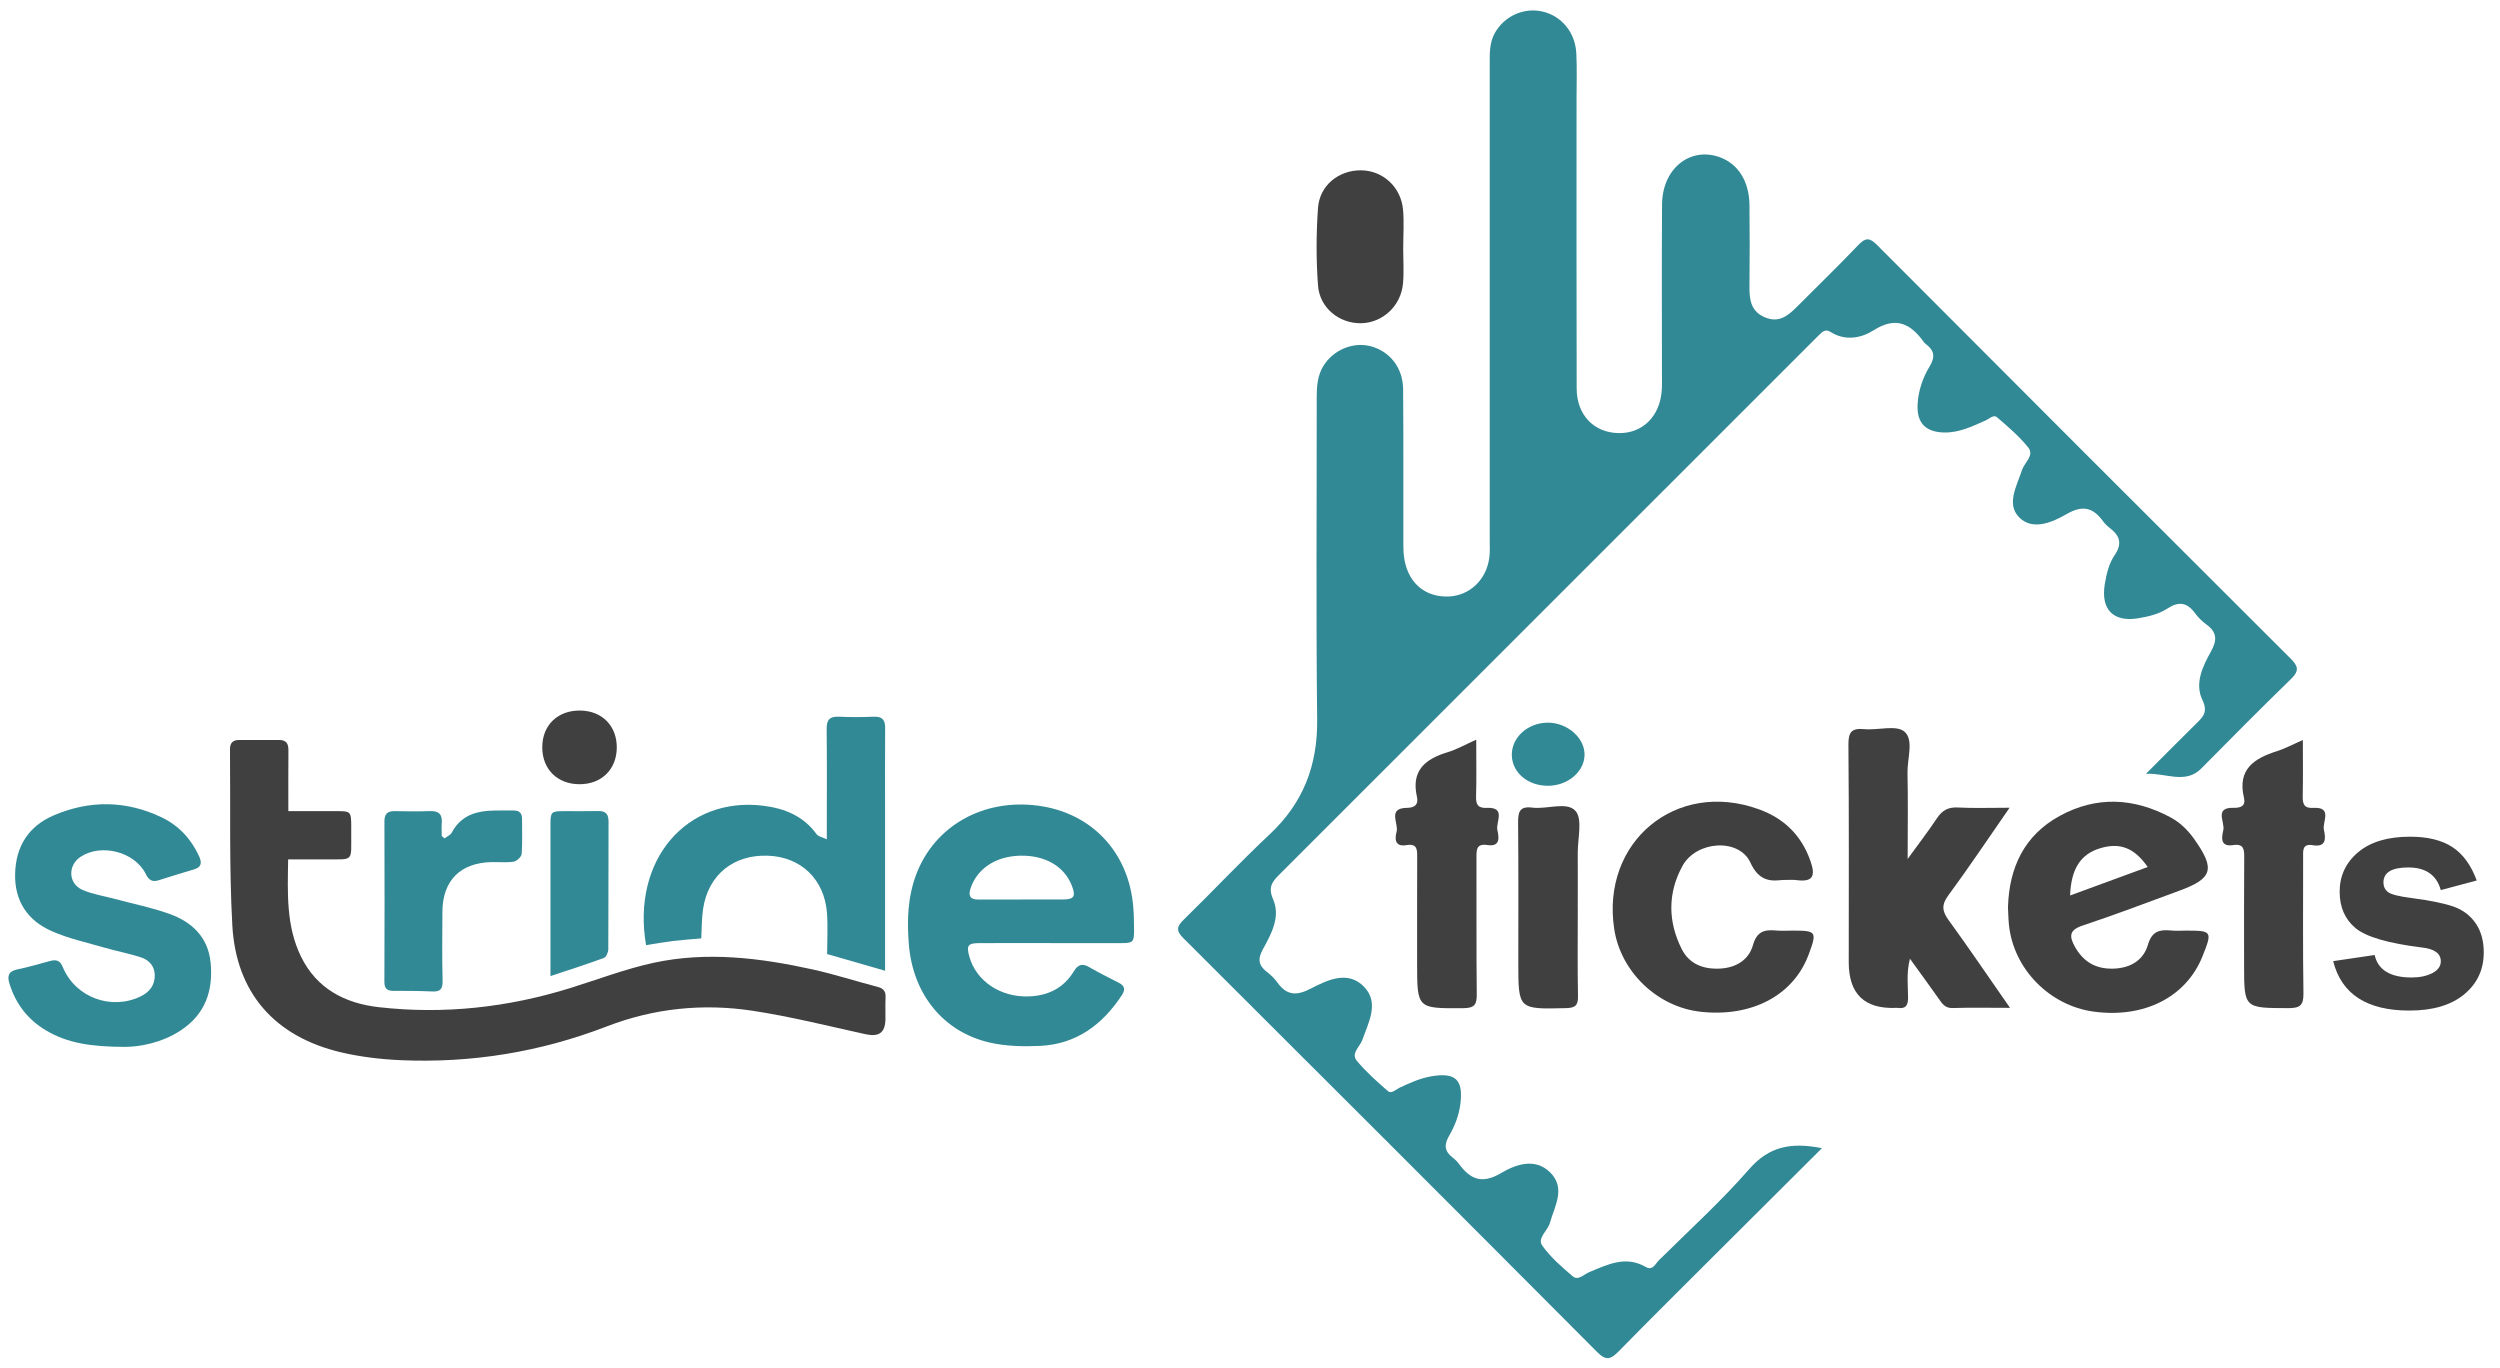
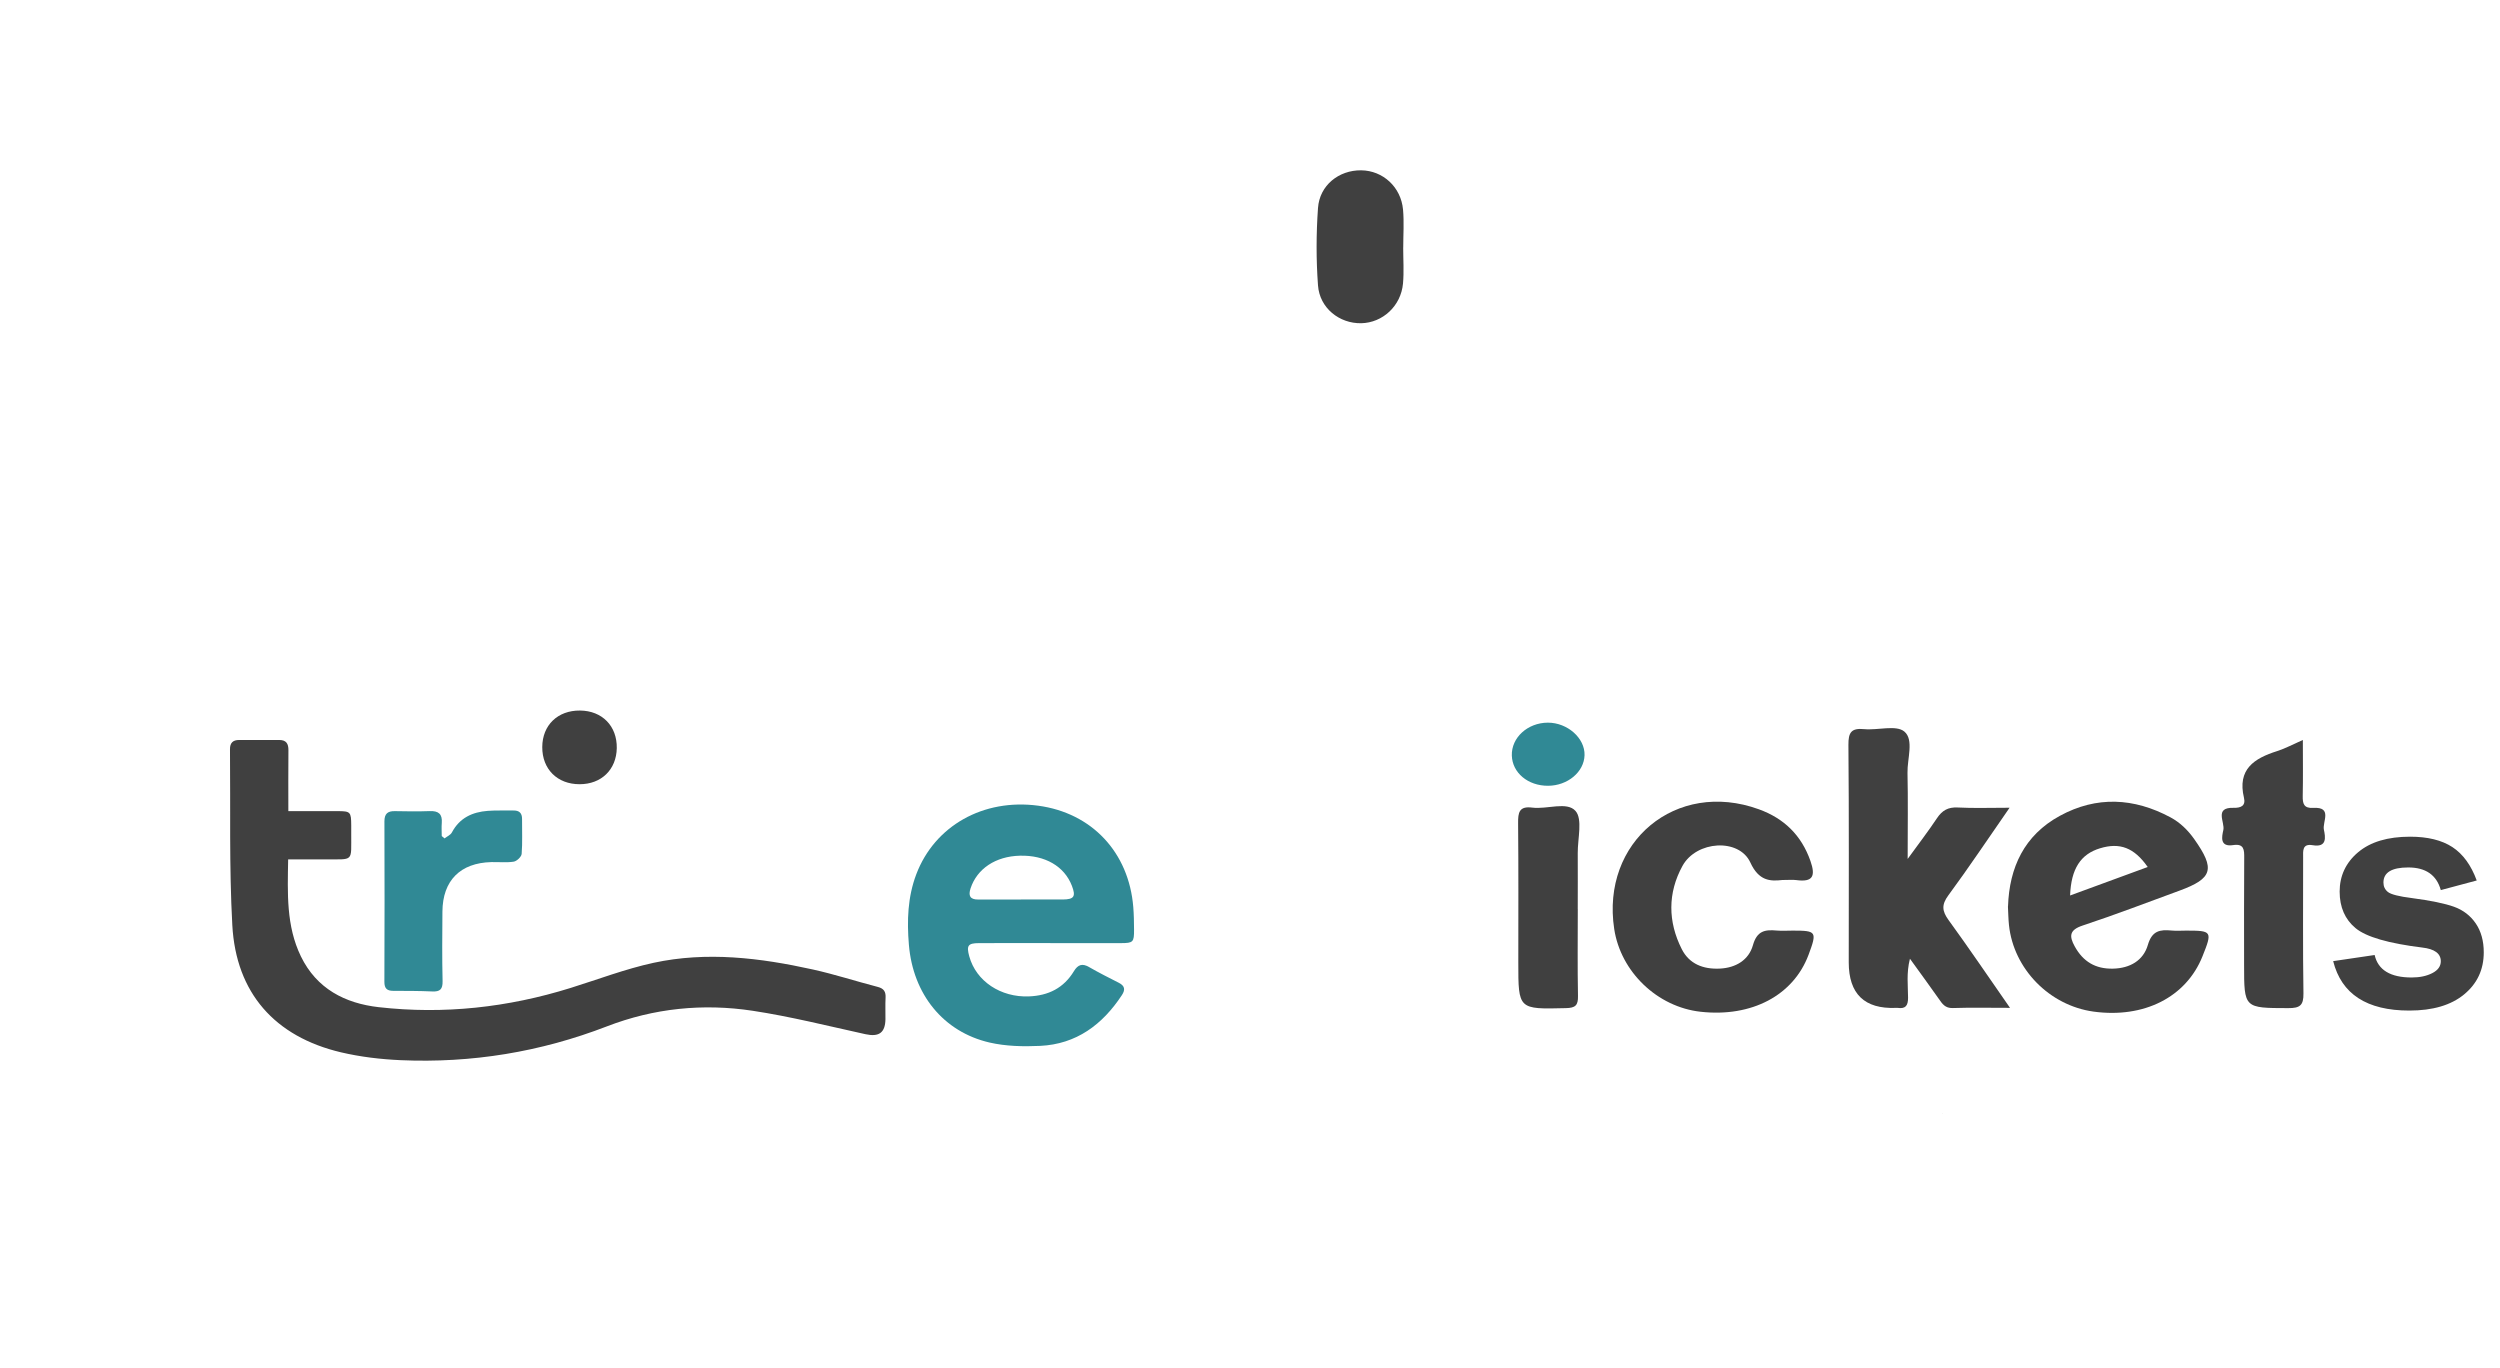
<svg xmlns="http://www.w3.org/2000/svg" id="Layer_1" data-name="Layer 1" viewBox="0 0 625.02 342.13">
  <defs>
    <style>
      .cls-1 {
        fill: #434343;
      }

      .cls-1, .cls-2, .cls-3 {
        stroke-width: 0px;
      }

      .cls-2 {
        fill: #404040;
      }

      .cls-3 {
        fill: #308995;
      }
    </style>
  </defs>
  <path class="cls-2" d="M72.08,202.79c4.33,0,8.32,0,12.3,0,3.24,0,3.41.19,3.43,3.53,0,.68,0,1.36,0,2.04-.05,7.26.81,6.45-6.62,6.49-2.96.01-5.92,0-9.15,0-.14,8.44-.52,16.62,3.19,24.26,3.93,8.08,11.02,11.73,19.45,12.69,16.29,1.85,32.3.08,47.96-4.8,6.9-2.15,13.71-4.76,20.76-6.29,13.32-2.88,26.63-1.24,39.78,1.66,5.48,1.21,10.84,2.96,16.28,4.37,1.55.4,2.03,1.23,1.94,2.74-.1,1.78,0,3.58-.03,5.37-.07,3.39-1.67,4.43-4.98,3.71-9.38-2.06-18.73-4.42-28.21-5.86-12.4-1.88-24.66-.65-36.45,3.9-16.61,6.41-33.82,9.23-51.57,8.45-4.99-.22-10.05-.82-14.9-1.96-16.56-3.91-26.26-14.85-27.18-31.81-.8-14.62-.43-29.29-.58-43.94-.02-1.6.71-2.35,2.31-2.34,3.32.02,6.65.02,9.97,0,1.79-.01,2.35.92,2.33,2.58-.05,4.93-.02,9.87-.02,15.21Z" />
  <path class="cls-3" d="M262.6,235.78c-5.96,0-11.93-.02-17.89.01-2.71.01-3.12.62-2.39,3.29,1.71,6.26,7.89,10.3,14.9,10.03,4.91-.19,8.72-2.1,11.27-6.31.99-1.63,2.07-2.02,3.78-1.03,2.43,1.4,4.95,2.67,7.45,3.94,1.5.76,1.66,1.72.76,3.08-4.86,7.39-11.39,12.26-20.44,12.69-4.21.2-8.59.1-12.66-.84-11.56-2.68-19.12-12.08-20.15-24.43-.5-5.98-.32-11.92,1.85-17.64,4.59-12.11,16.76-18.97,30.46-17.14,13.42,1.79,22.69,11.66,23.79,25.36.15,1.87.18,3.74.19,5.62.02,3.15-.21,3.37-3.29,3.38-5.88.01-11.76,0-17.63,0ZM255.25,224.88c3.49,0,6.97.02,10.46,0,2.83-.02,3.3-.76,2.27-3.43-1.88-4.88-6.72-7.68-12.99-7.52-6.08.15-10.71,3.24-12.34,8.16-.6,1.82-.16,2.81,1.89,2.8,3.57-.01,7.14,0,10.71,0Z" />
-   <path class="cls-3" d="M31.52,261.73c-8.87,0-14.7-.97-20-4.11-4.52-2.68-7.52-6.54-9.11-11.56-.64-2-.39-3.22,1.93-3.7,2.75-.57,5.45-1.35,8.16-2.1,1.54-.43,2.51-.15,3.19,1.5,3.12,7.59,12.12,10.94,19.51,7.33,2.14-1.05,3.5-2.73,3.49-5.21,0-2.36-1.43-3.88-3.49-4.55-2.9-.94-5.92-1.5-8.86-2.35-4.48-1.3-9.11-2.3-13.35-4.16-6.03-2.64-9.36-7.47-9.21-14.31.15-6.91,3.34-11.95,9.65-14.66,8.99-3.85,18.09-3.74,26.95.48,4.28,2.04,7.4,5.37,9.39,9.73.75,1.65.61,2.75-1.31,3.31-2.94.86-5.87,1.77-8.79,2.7-1.61.52-2.48-.05-3.21-1.54-2.75-5.57-11.11-7.74-16.3-4.33-3.25,2.13-3.13,6.7.44,8.27,2.53,1.11,5.37,1.53,8.08,2.26,4.6,1.24,9.3,2.17,13.76,3.78,5.62,2.03,9.62,5.86,10.22,12.21.66,6.94-1.33,12.81-7.39,16.83-5.03,3.34-10.72,4.16-13.77,4.17Z" />
-   <path class="cls-3" d="M221.29,242.7c-5.28-1.52-10-2.88-14.5-4.18,0-3.54.21-6.93-.04-10.27-.64-8.44-6.51-14.02-14.78-14.32-8.63-.31-14.93,4.81-16.2,13.34-.35,2.34-.3,4.74-.45,7.34-2.35.21-4.71.36-7.05.64-2.26.28-4.5.69-6.75,1.04-3.66-21.31,10.15-37.23,29.31-34.85,5.32.66,10.04,2.56,13.33,7.13.39.54,1.34.69,2.55,1.27v-3.26c0-8.09.06-16.18-.04-24.27-.03-2.32.74-3.25,3.1-3.13,2.89.14,5.79.12,8.68,0,2.12-.08,2.87.79,2.85,2.86-.06,6.81-.02,13.62-.02,20.43,0,12.35,0,24.69,0,37.04,0,.91,0,1.82,0,3.17Z" />
  <path class="cls-3" d="M111.13,209.61c.63-.49,1.51-.85,1.85-1.5,1.93-3.64,5.12-5.1,8.98-5.39,2.12-.16,4.26-.05,6.39-.09,1.49-.03,2.19.66,2.17,2.16-.03,2.9.13,5.8-.1,8.68-.06.73-1.2,1.82-1.98,1.95-1.83.29-3.73.06-5.61.11-7.77.2-12.16,4.62-12.22,12.36-.04,5.79-.1,11.59.04,17.38.05,2.08-.65,2.69-2.61,2.6-3.23-.15-6.47-.14-9.7-.15-1.57,0-2.25-.57-2.24-2.27.06-13.37.05-26.75.01-40.12,0-1.9.82-2.58,2.63-2.54,2.89.06,5.8.1,8.69-.01,2.18-.09,3.2.72,3.02,2.96-.09,1.09-.01,2.19-.01,3.28.24.2.47.4.71.6Z" />
-   <path class="cls-3" d="M137.62,244.03c0-1.48,0-2.31,0-3.14,0-11.57,0-23.14,0-34.72,0-3.18.19-3.37,3.28-3.38,2.89-.01,5.79.05,8.68-.02,1.87-.04,2.56.78,2.56,2.61-.04,10.64,0,21.27-.06,31.91,0,.76-.51,1.98-1.08,2.19-4.2,1.56-8.48,2.91-13.37,4.54Z" />
  <path class="cls-2" d="M145.01,177.64c5.54.05,9.28,3.87,9.19,9.39-.09,5.38-3.86,9.04-9.31,9.03-5.56,0-9.34-3.77-9.32-9.28.02-5.48,3.86-9.19,9.44-9.14Z" />
  <path class="cls-2" d="M619.19,220.13l-8.97,2.4c-1.05-3.77-3.76-5.66-8.14-5.66-4.13,0-6.2,1.26-6.2,3.77,0,.99.38,1.79,1.14,2.38.76.59,2.73,1.1,5.93,1.5,4.77.63,8.29,1.36,10.58,2.18,2.29.83,4.1,2.22,5.43,4.17s2,4.37,2,7.23c0,4.3-1.63,7.8-4.9,10.5s-7.83,4.05-13.7,4.05c-10.63,0-16.98-4.12-19.05-12.36l10.37-1.53c.85,3.75,3.94,5.62,9.26,5.62,2.04,0,3.76-.37,5.17-1.1,1.41-.73,2.11-1.72,2.11-2.96,0-1.93-1.55-3.08-4.67-3.43-8.43-1.04-13.98-2.65-16.63-4.84s-3.99-5.24-3.99-9.15,1.54-7.25,4.63-9.84c3.08-2.59,7.41-3.88,12.98-3.88,4.41,0,7.93.87,10.58,2.6,2.65,1.74,4.67,4.52,6.08,8.35Z" />
-   <path class="cls-3" d="M455.49,287.06c-8.86,8.83-17.2,17.12-25.53,25.44-8.44,8.43-16.92,16.82-25.27,25.34-1.93,1.97-3.11,2.47-5.36.21-34.41-34.56-68.91-69.04-103.45-103.47-1.87-1.86-1.75-2.89.05-4.65,7.24-7.06,14.16-14.46,21.54-21.38,8.37-7.85,11.96-17.22,11.83-28.68-.3-26.87-.09-53.75-.11-80.63,0-2.76.21-5.43,1.72-7.83,2.51-3.99,7.4-5.99,11.76-4.85,4.77,1.25,8.08,5.37,8.12,10.73.11,12.68.03,25.37.06,38.05,0,1.65,0,3.34.34,4.95,1.18,5.74,5.32,9.02,10.9,8.84,5.28-.17,9.51-4.13,10.25-9.7.2-1.49.1-3.01.1-4.52,0-39.71,0-79.42,0-119.13,0-2.57-.04-5.13,1.26-7.49,2.33-4.22,7.21-6.48,11.89-5.42,4.76,1.08,8.23,5.17,8.5,10.45.2,3.76.06,7.55.06,11.32,0,24.16-.04,48.32.03,72.48.02,6.67,4.34,11.08,10.54,11.16,5.92.07,10.22-4.14,10.72-10.56.11-1.35.06-2.72.06-4.07,0-14.19-.08-28.39.03-42.58.07-8.93,7.02-14.46,14.44-11.76,4.55,1.65,7.33,5.99,7.41,11.87.08,6.79.07,13.59,0,20.38-.03,3.35.32,6.34,3.97,7.82,3.49,1.42,5.73-.51,7.94-2.72,5.12-5.13,10.32-10.18,15.33-15.42,1.75-1.83,2.76-1.89,4.61-.04,34.43,34.54,68.92,69.03,103.45,103.46,1.9,1.89,2.19,3.05.13,5.06-7.58,7.36-15.02,14.87-22.45,22.39-4,4.05-8.88,1.08-13.85,1.35,4.18-4.18,8.33-8.39,12.54-12.53,1.75-1.72,3.03-2.9,1.55-5.99-1.94-4.05.07-8.35,2.15-12.04,1.6-2.85,1.53-4.85-1.15-6.79-1.09-.79-2.08-1.79-2.88-2.87-1.97-2.66-4.03-2.94-6.86-1.1-2.12,1.39-4.69,2-7.25,2.43-6.27,1.05-9.45-2.2-8.39-8.56.43-2.56,1.04-5.15,2.47-7.23,2.02-2.95,1.2-4.93-1.29-6.83-.59-.45-1.16-1-1.59-1.6-2.47-3.42-5.07-4.16-9.07-1.86-3.58,2.06-8.46,4.25-11.85.93-3.41-3.34-.67-7.9.62-11.89.61-1.89,3.2-3.66,1.53-5.7-2.26-2.78-5.04-5.17-7.78-7.52-.86-.74-1.93.41-2.87.82-3.31,1.46-6.56,3.07-10.33,3-4.67-.09-6.92-2.42-6.64-7.13.2-3.37,1.29-6.58,3.01-9.4,1.52-2.48,1.08-4.1-1.06-5.66-.12-.09-.23-.2-.32-.32-3.33-4.68-6.99-6.63-12.65-3.03-3.11,1.97-7.11,2.72-10.77.39-1.2-.76-1.96-.11-2.74.67-.64.64-1.29,1.28-1.93,1.92-44.31,44.31-88.61,88.62-132.94,132.91-1.87,1.86-3.11,3.21-1.72,6.39,1.88,4.31-.44,8.61-2.55,12.42-1.39,2.5-1.11,4.09,1.01,5.73.95.73,1.86,1.59,2.55,2.56,2.33,3.27,4.75,3.48,8.38,1.59,4.2-2.18,9.37-4.67,13.41-.38,3.77,4,1.03,8.8-.5,13.19-.6,1.73-2.97,3.36-1.35,5.28,2.32,2.75,5.03,5.18,7.76,7.54.87.75,1.96-.41,2.88-.85,2.6-1.22,5.19-2.4,8.06-2.88,5.91-.98,7.89.85,7.17,6.81-.35,2.88-1.38,5.6-2.82,8.06-1.3,2.22-1.19,3.9.87,5.46.6.45,1.15,1,1.59,1.6,2.82,3.85,5.74,5.1,10.47,2.31,3.63-2.14,8.44-3.94,12.25-.26,4.06,3.92,1.22,8.43,0,12.7-.56,1.96-3.21,3.8-1.91,5.65,2.05,2.91,4.87,5.34,7.61,7.68,1.39,1.19,2.79-.47,4.11-1.02,4.61-1.89,9.11-4.24,14.18-1.29,1.71.99,2.39-.81,3.24-1.66,7.62-7.54,15.59-14.78,22.63-22.84,4.94-5.65,10.42-6.73,18.07-5.23Z" />
+   <path class="cls-3" d="M455.49,287.06Z" />
  <path class="cls-2" d="M502.51,251.97c-5.36,0-9.84-.1-14.32.05-1.89.06-2.61-1.06-3.48-2.31-2.25-3.2-4.56-6.35-7.21-10.02-.92,3.6-.48,6.7-.47,9.75,0,1.95-.6,2.83-2.59,2.54-.15-.02-.3,0-.45,0q-11.79.46-11.79-11.39c0-18.12.08-36.23-.08-54.35-.03-3.13.72-4.26,3.93-3.95,3.43.33,8.01-1.12,10.06.61,2.43,2.05.7,6.78.78,10.33.15,6.75.04,13.5.04,21.51,2.9-4,5.22-7.01,7.32-10.17,1.3-1.95,2.78-2.82,5.2-2.69,4.03.21,8.09.06,12.96.06-5.37,7.73-10.17,14.93-15.3,21.89-1.76,2.38-1.58,3.95.06,6.21,5.05,6.94,9.86,14.05,15.34,21.92Z" />
  <path class="cls-2" d="M502.02,226.61c.32-9.74,4.06-17.8,12.97-22.65,9.17-5,18.52-4.51,27.64.38,2.41,1.29,4.35,3.19,5.95,5.45,5.29,7.49,4.64,9.82-3.72,12.89-8.04,2.95-16.05,6.02-24.18,8.71-3.32,1.1-3.41,2.63-1.98,5.22,2.09,3.8,5.18,5.66,9.56,5.56,4.26-.09,7.59-2.04,8.72-5.92,1.04-3.57,3.02-3.89,5.93-3.61,1.2.12,2.41.02,3.62.02,6.52,0,6.62.16,4.1,6.45-4.08,10.19-14.62,15.53-27.23,13.8-11.03-1.52-19.99-10.67-21.14-21.63-.16-1.5-.17-3.01-.26-4.67ZM536.94,216.75c-3.39-4.86-7-6.17-11.92-4.67-4.84,1.47-7.23,5.12-7.48,11.8,6.41-2.35,12.68-4.66,19.4-7.12Z" />
  <path class="cls-2" d="M445.5,220.02c-2.92.32-5.78.24-7.89-4.37-2.83-6.17-13.51-5.49-16.98.84-3.7,6.75-3.66,13.93-.17,20.81,1.88,3.71,5.36,5.05,9.49,4.86,4.06-.19,7.26-2.17,8.3-5.86,1.01-3.58,2.99-3.92,5.9-3.66,1.35.12,2.71.02,4.07.02,5.92,0,6.09.25,3.94,6.03-3.79,10.16-14.2,15.67-26.98,14.26-10.82-1.19-19.97-9.95-21.61-20.68-3.33-21.81,15.49-37.43,36.14-29.95,6.28,2.27,10.65,6.46,12.92,12.94,1.33,3.8.6,5.33-3.54,4.77-.89-.12-1.81-.02-3.58-.02Z" />
-   <path class="cls-2" d="M369.07,184.93c0,5.12.09,9.64-.04,14.16-.06,2.07.45,2.99,2.72,2.89,4.85-.22,2.18,3.56,2.6,5.52.36,1.67.9,4.3-2.49,3.77-2.8-.44-2.74,1.26-2.73,3.22.04,11.31-.05,22.61.07,33.92.03,2.58-.37,3.63-3.37,3.65-11.54.06-11.54.19-11.54-11.28,0-8.74-.02-17.49.02-26.23,0-1.91.17-3.75-2.68-3.26-2.98.51-2.93-1.65-2.47-3.34.57-2.08-2.4-5.93,2.61-5.98,2.01-.02,2.9-.92,2.48-2.74-1.5-6.59,2.06-9.48,7.7-11.18,2.26-.68,4.36-1.89,7.12-3.12Z" />
  <path class="cls-2" d="M575.73,185c0,4.96.07,9.47-.03,13.98-.04,1.97.28,3.14,2.64,3,4.89-.29,2.24,3.5,2.65,5.44.4,1.89.83,4.51-2.8,3.89-2.64-.45-2.4,1.41-2.39,3.11.02,11.31-.1,22.61.08,33.92.05,3.05-.91,3.71-3.8,3.7-11.04-.03-11.04.08-11.04-10.85,0-8.89-.04-17.79.03-26.68.02-2.03-.02-3.65-2.76-3.23-3.44.53-2.82-2.14-2.46-3.76.44-1.95-2.35-5.69,2.55-5.56,1.85.05,3.09-.5,2.61-2.51-1.7-7.12,2.53-9.85,8.29-11.67,2.1-.67,4.07-1.75,6.44-2.79Z" />
  <path class="cls-2" d="M394.46,227.28c0,7.24-.09,14.48.05,21.72.05,2.37-.66,2.99-3.03,3.04-11.89.29-11.89.37-11.89-11.39,0-11.61.06-23.23-.05-34.84-.03-2.66.25-4.33,3.55-3.9,3.69.47,8.67-1.59,10.8.83,1.82,2.06.53,6.9.56,10.52.03,4.67,0,9.35,0,14.03Z" />
  <path class="cls-2" d="M350.81,61.88c0,3.01.22,6.03-.05,9.01-.51,5.61-5.09,9.81-10.45,9.92-5.45.1-10.39-3.79-10.8-9.45-.47-6.42-.46-12.93,0-19.36.4-5.69,5.22-9.48,10.79-9.42,5.43.06,9.96,4.17,10.47,9.83.28,3.13.05,6.31.05,9.46Z" />
  <path class="cls-3" d="M386.96,180.67c4.91-.02,9.31,3.87,9.19,8.13-.11,4.19-4.22,7.63-9.12,7.65-5.03.02-8.94-3.25-9.06-7.57-.13-4.46,3.94-8.18,8.98-8.21Z" />
  <polygon class="cls-1" points="485.72 278.38 485.6 278.48 485.69 278.36 485.72 278.38" />
</svg>